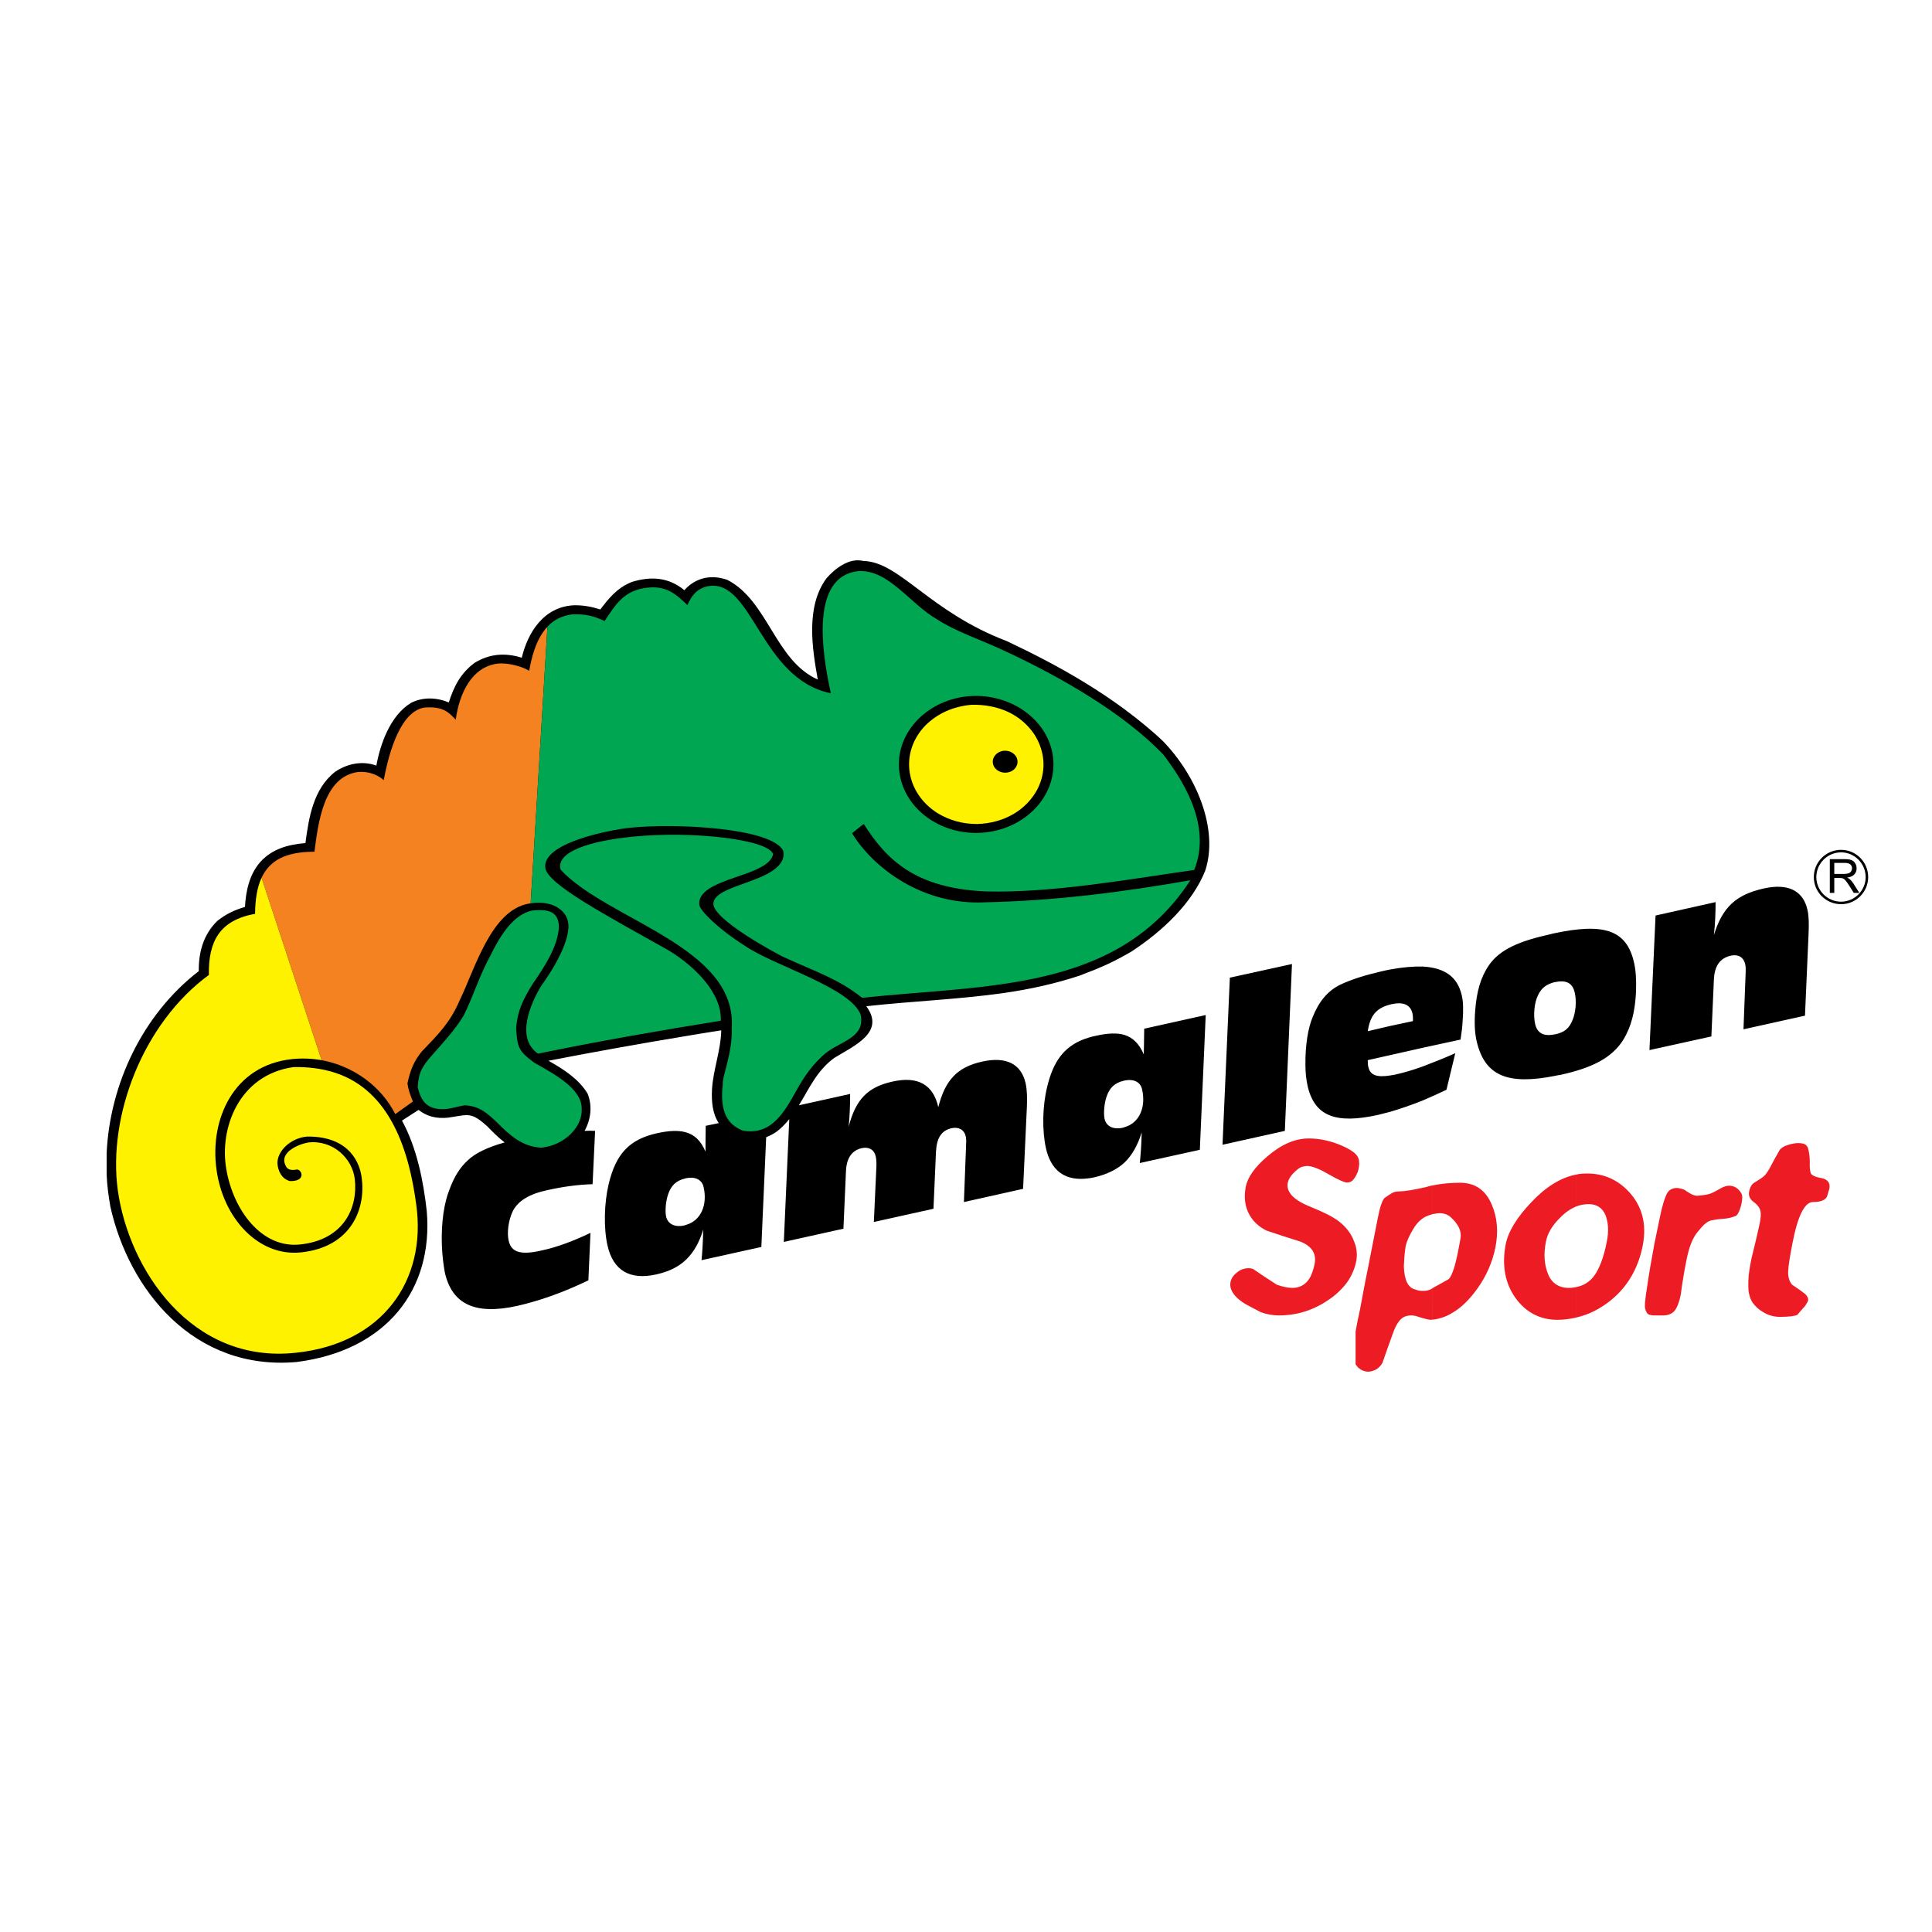
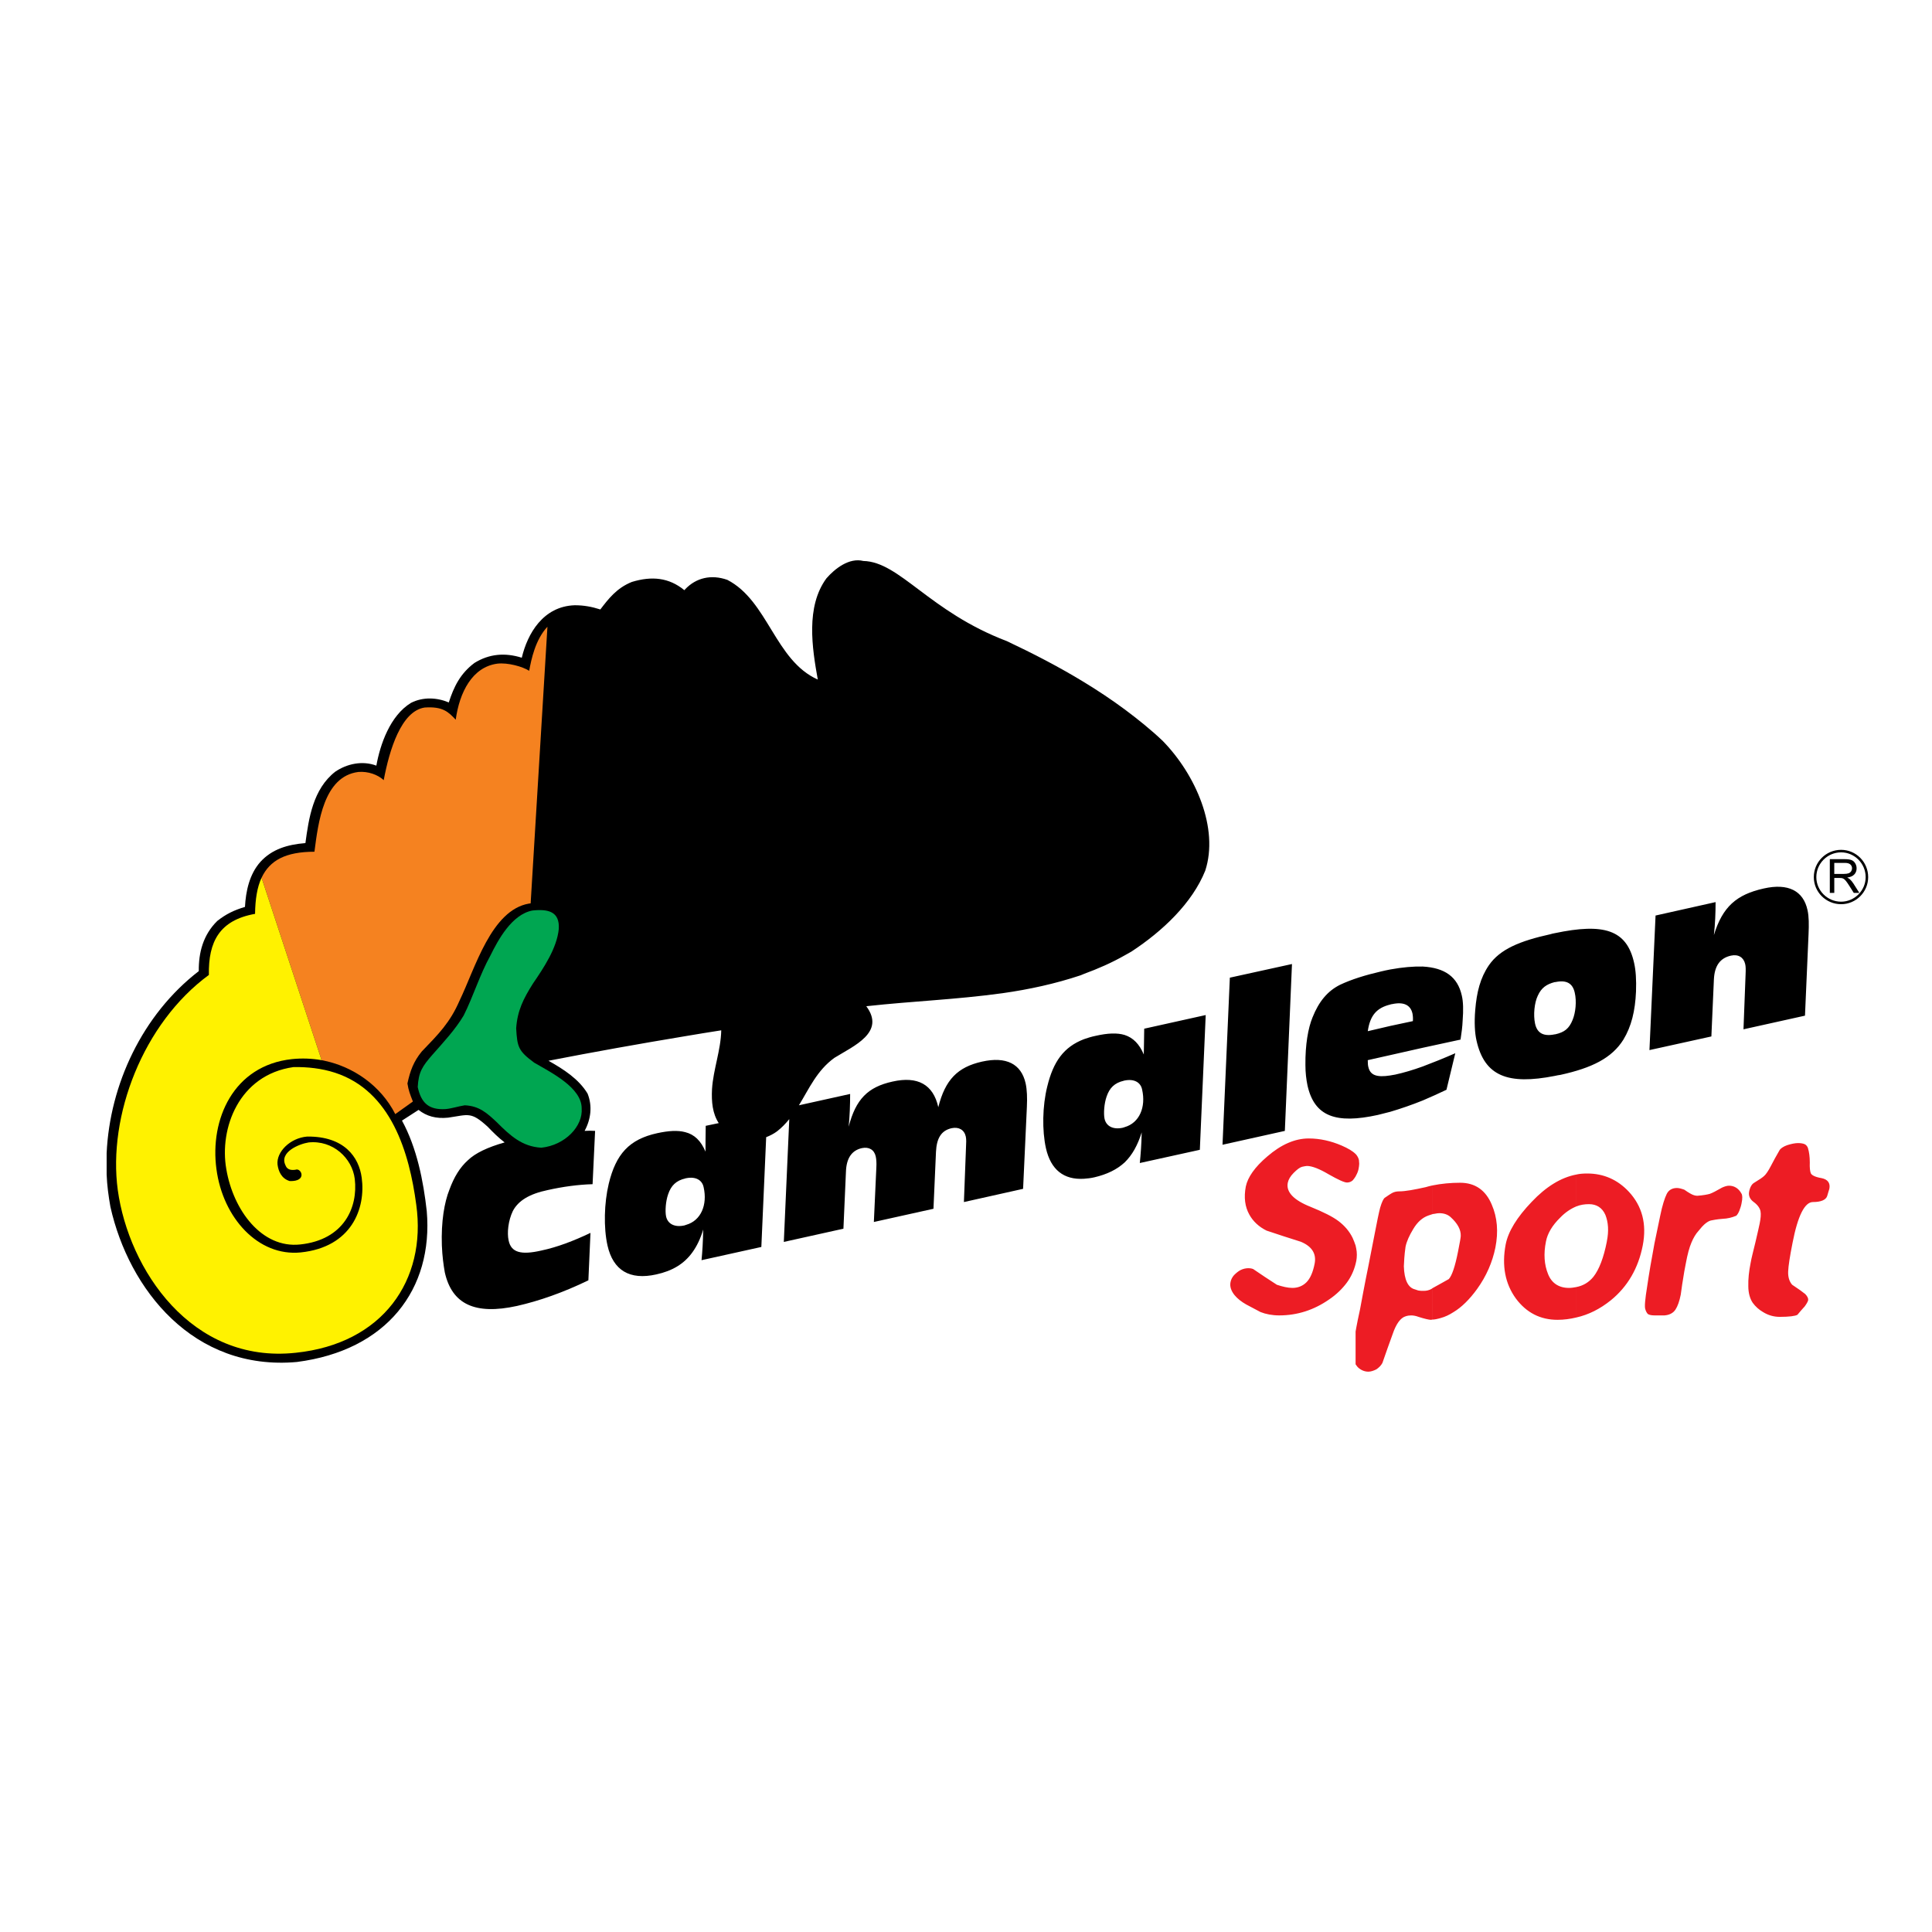
<svg xmlns="http://www.w3.org/2000/svg" version="1.0" id="Layer_1" x="0px" y="0px" width="192.756px" height="192.756px" viewBox="0 0 192.756 192.756" enable-background="new 0 0 192.756 192.756" xml:space="preserve">
  <g>
-     <polygon fill-rule="evenodd" clip-rule="evenodd" fill="#FFFFFF" points="0,0 192.756,0 192.756,192.756 0,192.756 0,0  " />
    <path fill-rule="evenodd" clip-rule="evenodd" d="M108.147,97.166c-0.104,0.041-0.23,0.104-0.355,0.146   c-2.514,0.838-5.11,1.403-7.77,1.78c-4.733,0.649-8.796,0.775-13.592,1.299c1.948,2.617-1.256,3.958-3.183,5.151   c-1.738,1.257-2.513,3.058-3.539,4.733l5.11-1.131c0,1.131-0.042,2.198-0.147,3.267c0.712-2.743,1.906-3.958,4.377-4.503   c2.514-0.565,4.063,0.294,4.566,2.556c0.691-2.744,1.926-4,4.356-4.545c2.429-0.544,3.916,0.23,4.355,2.157   c0.146,0.67,0.168,1.445,0.126,2.366l-0.377,8.168l-5.905,1.319l0.209-5.466c0.021-0.419,0.042-0.775-0.021-1.068   c-0.147-0.67-0.691-0.984-1.404-0.838c-1.046,0.23-1.507,1.006-1.57,2.367l-0.251,5.675l-5.947,1.319l0.251-5.486   c0.021-0.398,0-0.754-0.062-1.048c-0.147-0.67-0.67-0.984-1.382-0.837c-1.026,0.23-1.55,1.025-1.592,2.366l-0.251,5.675   l-5.947,1.319l0.544-12.251c-0.356,0.439-0.754,0.858-1.215,1.215c-0.335,0.251-0.712,0.439-1.089,0.586l-0.482,10.953   l-5.968,1.319c0.083-0.838,0.146-1.843,0.167-3.058c-0.271,0.901-0.631,1.665-1.092,2.293c-0.831,1.143-1.987,1.837-3.599,2.188   c-2.638,0.587-4.293-0.397-4.858-2.89c-0.397-1.78-0.335-4.23,0.125-6.157c0.712-2.953,2.033-4.436,4.838-5.047   c1.141-0.248,2.05-0.301,2.786-0.104v-0.001c0.921,0.23,1.57,0.858,2.031,1.947c0-0.67,0-1.528,0.021-2.576l1.298-0.271   c-0.628-0.964-0.733-2.137-0.67-3.393c0.125-1.969,0.879-3.875,0.921-5.864c-1.193,0.188-2.387,0.377-3.602,0.586   c-4.545,0.754-9.11,1.571-13.634,2.45c1.529,0.859,3.016,1.822,3.896,3.268c0.502,1.235,0.335,2.576-0.293,3.728   c0.356-0.021,0.711-0.021,1.047,0l-0.251,5.319c-1.466,0.042-2.974,0.251-4.481,0.587c-1.801,0.377-2.932,1.047-3.477,2.094   c-0.461,0.963-0.586,2.178-0.419,2.932c0.251,1.215,1.257,1.467,3.267,1.006c1.592-0.336,3.225-0.964,4.9-1.76l-0.209,4.733   c-2.513,1.215-4.9,2.053-7.12,2.555c-4.188,0.922-6.492-0.168-7.205-3.351c-0.125-0.712-0.251-1.592-0.293-2.681   c-0.083-2.388,0.251-4.314,0.754-5.57c0.461-1.257,1.047-2.221,1.843-2.933c0.733-0.712,1.969-1.298,3.665-1.78   c-0.607-0.46-1.152-1.005-1.696-1.57c-1.675-1.528-1.906-1.193-3.938-0.9c-1.214,0.126-2.157-0.146-2.953-0.774l-1.654,1.067   c1.487,2.723,2.136,6.031,2.471,9.026c0.67,7.791-3.979,13.905-12.963,15.058c-10.325,0.921-16.754-7.246-18.597-15.477   c-0.188-1.047-0.335-2.136-0.377-3.225v-2.137c0.314-6.806,3.539-13.801,9.193-18.157c-0.021-1.822,0.419-3.602,1.843-5.005   c0.88-0.691,1.654-1.068,2.765-1.403c0.083-1.55,0.439-3.267,1.549-4.503c1.152-1.256,2.681-1.717,4.482-1.864   c0.335-2.471,0.754-5.382,2.974-7.121c1.173-0.795,2.702-1.13,4.104-0.607c0.377-2.094,1.361-4.984,3.456-6.262   c1.194-0.607,2.576-0.544,3.77-0.042c0.503-1.55,1.131-2.869,2.555-3.938c1.487-0.921,3.058-1.047,4.733-0.523v-0.021   c0.565-2.367,2.115-5.11,5.277-5.215c0.922,0,1.696,0.146,2.555,0.419c0.817-1.068,1.633-2.136,3.141-2.744   c1.99-0.607,3.707-0.439,5.236,0.817c0.042-0.021,0.063-0.042,0.084-0.084c1.089-1.151,2.597-1.508,4.209-0.942   c4.063,2.094,4.754,8.042,9.026,9.948c-0.565-3.142-1.215-7.267,0.858-10.094c0.838-0.963,2.262-2.094,3.686-1.738   c3.644,0.083,6.555,5.047,14.325,8c2.618,1.235,5.215,2.576,7.686,4.084c1.403,0.858,2.765,1.759,4.062,2.722   c1.32,0.984,2.598,2.011,3.771,3.121c3.351,3.414,5.633,8.775,4.271,12.963c-1.298,3.246-4.271,6.052-7.371,8.083   c-0.21,0.126-0.44,0.251-0.671,0.377C110.912,96.055,109.572,96.642,108.147,97.166L108.147,97.166L108.147,97.166z    M141.948,106.401c1.006-0.378,2.095-0.817,3.246-1.32l-0.88,3.645c-0.795,0.377-1.57,0.732-2.366,1.068   c-1.089,0.439-2.178,0.816-3.246,1.131c-0.419,0.104-0.837,0.209-1.235,0.313c-4.188,0.922-6.324,0.146-7.016-2.932   c-0.126-0.607-0.209-1.277-0.209-2.053c-0.021-2.031,0.271-3.686,0.712-4.754c0.628-1.57,1.486-2.617,2.743-3.246   c1.152-0.544,2.513-0.963,4.042-1.319c0.335-0.084,0.649-0.146,0.963-0.209c1.257-0.23,2.325-0.314,3.246-0.293   c2.199,0.126,3.477,1.026,3.896,2.89c0.146,0.607,0.168,1.445,0.084,2.514c-0.021,0.565-0.104,1.214-0.209,1.884l-3.771,0.817   l-3.246,0.732l-2.24,0.503c0,0.314,0.021,0.565,0.062,0.691c0.188,0.816,0.838,1.047,2.178,0.837   c0.147-0.021,0.314-0.062,0.482-0.083C140.043,107.029,140.964,106.757,141.948,106.401L141.948,106.401z M155.121,103.196   c0.021,0,0.021,0,0.042,0c0.922-0.209,1.382-0.564,1.738-1.444c0.293-0.712,0.419-1.843,0.209-2.723   c-0.209-0.942-0.837-1.277-1.927-1.047c-0.021,0-0.041,0-0.062,0c-0.816,0.209-1.34,0.565-1.696,1.36   c-0.335,0.691-0.461,1.906-0.272,2.786C153.362,103.092,154.012,103.427,155.121,103.196L155.121,103.196z M155.121,93.103   c4.88-1.026,7.184-0.356,7.916,2.974c0.168,0.733,0.23,1.696,0.188,2.849c-0.084,1.947-0.46,3.477-1.256,4.795   c-1.152,1.844-3.142,2.828-6.283,3.519c-0.188,0.021-0.377,0.062-0.565,0.104c-4.691,0.922-7.016,0.021-7.812-3.539   c-0.167-0.732-0.23-1.779-0.125-3.036c0.146-1.78,0.502-3.204,1.36-4.461c1.11-1.612,3.1-2.429,6.137-3.1   C154.828,93.166,154.975,93.124,155.121,93.103L155.121,93.103z M164.566,104.768l6.178-1.361l0.251-5.676   c0.063-1.34,0.587-2.136,1.697-2.387c0.753-0.167,1.277,0.188,1.424,0.837c0.062,0.23,0.062,0.587,0.042,1.026l-0.21,5.487   l6.136-1.361l0.356-8.146c0.042-0.943,0.042-1.738-0.104-2.388c-0.419-1.927-1.927-2.702-4.356-2.157   c-2.743,0.607-4.125,1.843-4.984,4.649c0.126-1.11,0.168-2.22,0.168-3.288l-5.989,1.34L164.566,104.768L164.566,104.768   L164.566,104.768z M138.702,102.359l2.262-0.482c0.021-0.271,0-0.544-0.041-0.754c-0.188-0.858-0.88-1.193-2.032-0.942   c-0.062,0-0.125,0.021-0.188,0.042c-1.361,0.335-2.01,1.089-2.24,2.66L138.702,102.359L138.702,102.359z M108.147,117.605   c0.335-0.021,0.691-0.063,1.047-0.146c1.257-0.294,2.241-0.775,3.016-1.487c0.754-0.733,1.299-1.718,1.697-2.995   c-0.021,1.215-0.104,2.22-0.188,3.058l5.989-1.319l0.586-13.445l-6.136,1.362c-0.021,1.046-0.021,1.905-0.042,2.575   c-0.439-1.047-1.068-1.676-1.906-1.947c-0.753-0.23-1.696-0.188-2.89,0.083c-0.419,0.084-0.816,0.21-1.173,0.335   c-2.011,0.775-3.058,2.221-3.665,4.733c-0.481,1.927-0.523,4.377-0.126,6.157C104.839,116.704,106.137,117.73,108.147,117.605   L108.147,117.605z M112.21,107.804c-0.021,0-0.041,0-0.083,0.021c-0.922,0.209-1.425,0.712-1.718,1.57   c-0.251,0.712-0.314,1.696-0.209,2.22c0.167,0.754,0.858,1.11,1.822,0.9c0.062-0.021,0.125-0.041,0.188-0.062   c1.467-0.419,2.137-1.989,1.739-3.748C113.803,107.972,113.132,107.615,112.21,107.804L112.21,107.804z M128.189,112.83   l0.712-16.649l-6.199,1.361l-0.732,16.67L128.189,112.83L128.189,112.83z M108.147,103.678L108.147,103.678L108.147,103.678z    M68.463,117.551c-0.021,0-0.042,0-0.083,0.021c-0.921,0.209-1.424,0.712-1.717,1.571c-0.251,0.711-0.314,1.695-0.209,2.22   c0.167,0.754,0.858,1.109,1.822,0.9c0.062-0.021,0.125-0.042,0.188-0.063c1.466-0.419,2.136-1.989,1.738-3.748   C70.055,117.718,69.384,117.362,68.463,117.551L68.463,117.551z" />
    <path fill-rule="evenodd" clip-rule="evenodd" fill="#ED1C24" d="M157.258,131.448v-3.037c0.69-0.126,1.277-0.481,1.717-1.026   c0.565-0.712,1.026-1.905,1.341-3.518v-0.021c0.209-1.026,0.146-1.905-0.147-2.639c-0.313-0.712-0.879-1.068-1.633-1.068   c-0.44,0-0.858,0.063-1.277,0.23v-3.183c0.355-0.084,0.732-0.105,1.109-0.105c1.612,0,3.016,0.607,4.146,1.822   c1.319,1.424,1.802,3.204,1.383,5.361c-0.44,2.262-1.508,4.104-3.184,5.466C159.645,130.589,158.493,131.176,157.258,131.448   L157.258,131.448L157.258,131.448z M135.31,136.202v-3.707c0.084-0.461,0.21-1.089,0.377-1.843c0.23-1.277,0.44-2.325,0.587-3.1   c0.167-0.796,0.314-1.571,0.461-2.324c0.146-0.775,0.293-1.529,0.439-2.241c0.209-1.089,0.377-1.927,0.523-2.492   c0.168-0.565,0.335-0.922,0.481-1.005c0.335-0.23,0.587-0.398,0.671-0.44c0.209-0.125,0.46-0.188,0.754-0.188   c0.606,0,1.508-0.167,2.638-0.419c0.21-0.062,0.44-0.125,0.649-0.167v2.869c-0.125,0.042-0.251,0.084-0.377,0.125   c-0.607,0.21-1.109,0.671-1.508,1.341c-0.397,0.649-0.67,1.257-0.774,1.78c-0.126,0.858-0.146,1.508-0.168,1.947   c0.042,1.361,0.419,2.136,1.11,2.304c0.188,0.062,0.335,0.126,0.439,0.126c0.084,0.021,0.252,0.021,0.44,0.021   c0.271,0,0.544-0.062,0.796-0.209c0-0.021,0.021-0.021,0.041-0.042v3.12c-0.041,0-0.083,0.021-0.104,0.021   c-0.23,0-0.649-0.105-1.256-0.294c-0.272-0.104-0.524-0.146-0.733-0.146c-0.168,0-0.356,0.021-0.545,0.084   c-0.523,0.146-0.963,0.774-1.298,1.759c-0.356,0.984-0.712,1.969-1.026,2.891c-0.126,0.251-0.356,0.481-0.607,0.648   c-0.293,0.146-0.565,0.23-0.796,0.23c-0.377,0-0.733-0.146-1.026-0.418C135.436,136.369,135.373,136.307,135.31,136.202   L135.31,136.202L135.31,136.202z M135.31,125.835L135.31,125.835v0.021c0.084-0.461,0.084-0.88,0-1.299V125.835L135.31,125.835   L135.31,125.835z M135.31,117.249v-2.053c0.146,0.188,0.23,0.356,0.272,0.545c0,0.188,0.042,0.335,0.021,0.439   c0,0.084-0.021,0.252-0.062,0.461C135.498,116.852,135.414,117.061,135.31,117.249L135.31,117.249L135.31,117.249z    M173.174,121.312v0.021c0.125-0.084,0.251-0.272,0.355-0.523c0.084-0.23,0.188-0.503,0.23-0.775   c0.104-0.481,0.084-0.816-0.021-0.963c-0.272-0.503-0.712-0.775-1.235-0.775c-0.21,0-0.461,0.084-0.691,0.188   c-0.545,0.314-0.984,0.545-1.235,0.629c-0.23,0.062-0.649,0.146-1.236,0.188c-0.188,0-0.439-0.063-0.712-0.23   c-0.146-0.084-0.355-0.21-0.586-0.377c-0.293-0.105-0.545-0.168-0.733-0.168c-0.481,0-0.837,0.21-1.026,0.607   c-0.188,0.377-0.439,1.131-0.648,2.178c-0.21,1.026-0.398,1.948-0.566,2.723c-0.293,1.571-0.544,3.016-0.732,4.314   c-0.209,1.277-0.272,2.031-0.188,2.262c0.062,0.23,0.168,0.397,0.251,0.481c0.105,0.084,0.335,0.146,0.67,0.146   c0.084,0,0.252,0,0.419,0c0.147,0,0.356,0,0.587,0c0.481-0.042,0.858-0.23,1.089-0.586c0.209-0.314,0.397-0.838,0.523-1.487   c0.063-0.356,0.104-0.838,0.21-1.424c0.083-0.587,0.188-1.152,0.293-1.676c0.168-0.921,0.356-1.612,0.565-2.094   c0.188-0.461,0.439-0.88,0.712-1.173c0.251-0.314,0.461-0.545,0.565-0.629c0.21-0.188,0.461-0.355,0.649-0.397   c0.209-0.042,0.607-0.126,1.151-0.167C172.378,121.584,172.839,121.459,173.174,121.312L173.174,121.312L173.174,121.312z    M180.001,130.4c-0.23,0.252-0.461,0.523-0.67,0.775c-0.21,0.126-0.817,0.209-1.76,0.209c-0.607,0-1.173-0.167-1.675-0.481   c-0.398-0.23-0.754-0.545-1.026-0.922c-0.272-0.397-0.44-0.983-0.44-1.654c-0.021-0.712,0.063-1.486,0.23-2.324   c0.084-0.503,0.272-1.193,0.482-2.073c0.209-0.9,0.355-1.529,0.418-1.843c0.105-0.523,0.147-0.942,0.084-1.257   c-0.062-0.293-0.293-0.628-0.67-0.9s-0.545-0.628-0.461-1.047c0.084-0.44,0.272-0.754,0.503-0.88   c0.523-0.314,0.858-0.544,1.005-0.691c0.168-0.146,0.398-0.481,0.649-0.963c0.251-0.503,0.565-1.047,0.9-1.634   c0.104-0.146,0.377-0.335,0.733-0.461c0.397-0.125,0.774-0.209,1.089-0.209c0.272,0,0.503,0.042,0.649,0.104   s0.271,0.21,0.335,0.377c0.126,0.419,0.188,0.9,0.188,1.445c-0.021,0.523,0.021,0.9,0.104,1.089s0.439,0.377,1.068,0.481   c0.628,0.126,0.9,0.503,0.774,1.089c-0.021,0.063-0.104,0.314-0.209,0.691c-0.126,0.397-0.629,0.607-1.424,0.607   c-0.817,0-1.509,1.361-2.032,4.062c-0.271,1.361-0.419,2.324-0.439,2.869c-0.021,0.523,0.104,0.984,0.397,1.319   c0.607,0.398,1.068,0.733,1.299,0.922c0.209,0.209,0.335,0.439,0.293,0.649c-0.042,0.146-0.188,0.397-0.397,0.67V130.4   L180.001,130.4L180.001,130.4z M157.258,117.187c-1.529,0.293-3.017,1.214-4.44,2.722c-1.466,1.529-2.346,2.953-2.597,4.252   c-0.397,2.094-0.062,3.916,1.026,5.403c1.047,1.402,2.43,2.115,4.146,2.115c0.628,0,1.257-0.084,1.864-0.23v-3.037   c-0.23,0.042-0.461,0.084-0.713,0.084c-1.025,0-1.738-0.482-2.094-1.382c-0.377-0.922-0.461-2.011-0.21-3.246   c0.147-0.796,0.629-1.613,1.425-2.388c0.502-0.523,1.047-0.88,1.592-1.11V117.187L157.258,117.187L157.258,117.187z    M142.891,131.657c0.23,0,0.523-0.062,0.88-0.167c0.397-0.105,0.838-0.314,1.257-0.587c0.774-0.461,1.592-1.257,2.346-2.304   c0.921-1.277,1.528-2.681,1.821-4.126c0.314-1.591,0.188-3.015-0.355-4.271c-0.607-1.466-1.676-2.199-3.162-2.199   c-0.922,0-1.864,0.084-2.786,0.272v2.869c0.084-0.021,0.147-0.042,0.23-0.042c0.168-0.042,0.356-0.063,0.482-0.063   c0.439,0,0.837,0.126,1.131,0.398c0.67,0.607,1.025,1.235,1.005,1.864c0,0.125-0.084,0.648-0.272,1.57   c-0.293,1.486-0.607,2.408-0.922,2.743c-0.544,0.314-1.131,0.628-1.654,0.922V131.657L142.891,131.657z M135.31,115.196v2.053   c-0.021,0.042-0.042,0.084-0.062,0.126v-2.241C135.268,115.154,135.289,115.176,135.31,115.196L135.31,115.196L135.31,115.196z    M135.31,124.558v1.277c-0.021,0.084-0.042,0.168-0.062,0.272v-1.843C135.268,124.349,135.289,124.453,135.31,124.558   L135.31,124.558L135.31,124.558z M135.31,132.495v3.707c-0.021-0.021-0.042-0.063-0.062-0.084v-3.268   C135.268,132.746,135.289,132.621,135.31,132.495L135.31,132.495L135.31,132.495z M135.247,126.107v-1.843   c-0.084-0.251-0.188-0.523-0.293-0.754c-0.314-0.649-0.796-1.215-1.403-1.676c-0.607-0.46-1.55-0.921-2.785-1.424   c-1.696-0.67-2.472-1.486-2.283-2.408c0.063-0.314,0.252-0.649,0.587-0.984s0.606-0.545,0.837-0.607   c0.21-0.042,0.377-0.084,0.482-0.084c0.523,0,1.256,0.294,2.178,0.838c0.921,0.523,1.55,0.816,1.822,0.816   c0.23,0,0.419-0.083,0.565-0.209c0.104-0.125,0.209-0.251,0.293-0.397v-2.241c-0.293-0.293-0.754-0.565-1.383-0.838   c-1.067-0.461-2.178-0.712-3.287-0.712c-1.383,0-2.765,0.607-4.146,1.801c-1.236,1.048-1.948,2.074-2.137,2.995   c-0.209,1.089-0.083,2.031,0.356,2.807c0.355,0.648,0.942,1.214,1.717,1.591c1.131,0.377,2.262,0.754,3.414,1.11   c1.11,0.461,1.57,1.193,1.382,2.178c-0.167,0.858-0.439,1.487-0.816,1.864s-0.859,0.565-1.403,0.565   c-0.461,0-0.984-0.126-1.55-0.314c-0.796-0.502-1.592-1.047-2.366-1.57c-0.168-0.063-0.335-0.084-0.461-0.084   c-0.272,0-0.545,0.062-0.796,0.188c-0.21,0.104-0.439,0.293-0.649,0.503c-0.188,0.209-0.313,0.461-0.355,0.712   c-0.084,0.419,0.062,0.858,0.397,1.277c0.293,0.356,0.691,0.67,1.173,0.942c0.88,0.461,1.361,0.712,1.424,0.754   c0.524,0.21,1.173,0.335,1.864,0.335c1.822,0,3.477-0.544,4.984-1.592c0.712-0.481,1.319-1.067,1.78-1.696   C134.786,127.406,135.079,126.777,135.247,126.107L135.247,126.107z" />
-     <path fill-rule="evenodd" clip-rule="evenodd" fill="#00A651" d="M74.137,112.81c2.241,0.377,3.581-0.943,4.879-3.226   c0.921-1.654,1.613-2.911,3.058-4.251c1.487-1.425,4.251-1.655,3.812-4.042c-0.901-2.723-8.691-4.942-11.54-6.911   c-2.806-1.78-4.482-3.539-4.565-4.062c-0.23-1.634,2.304-2.325,4.419-3.079c1.445-0.502,2.765-1.089,2.932-2.031   c-0.523-1.466-8.021-2.324-13.968-1.738c-4.272,0.419-7.77,1.508-7.225,3.309c4.691,5.026,17.57,7.665,17.068,15.749   c0.084,2.618-0.963,4.774-0.9,5.696C71.812,110.841,72.524,112.202,74.137,112.81L74.137,112.81z" />
    <path fill-rule="evenodd" clip-rule="evenodd" fill="#00A651" d="M55.75,92.684c-0.188,1.906-1.487,3.854-2.576,5.445   c-0.963,1.528-1.55,2.701-1.675,4.461c0.105,1.863,0.209,2.262,1.801,3.434c1.696,0.984,4.733,2.493,4.733,4.545   c0.146,1.801-1.655,3.686-4.021,3.938c-1.927-0.105-3.121-1.215-4.461-2.556c-0.963-0.9-1.738-1.612-3.183-1.675   c-0.67,0.104-1.256,0.314-1.906,0.377c-1.696,0.104-2.45-0.629-2.785-2.199c0.083-1.508,0.46-2.073,1.487-3.246   c1.11-1.257,2.262-2.492,3.099-3.896c0.964-1.927,1.613-4.083,2.66-5.968c0.775-1.571,2.136-4.104,4.189-4.502   C54.703,90.673,55.854,90.945,55.75,92.684L55.75,92.684z" />
    <path fill-rule="evenodd" clip-rule="evenodd" fill="#F58220" d="M26.096,87.574l5.989,18.199c3.163,0.587,5.927,2.576,7.351,5.382   l1.759-1.256c-0.272-0.691-0.44-1.11-0.545-1.801c0.272-1.257,0.607-2.179,1.424-3.184c1.675-1.738,2.827-2.89,3.77-5.068   c1.571-3.246,3.162-9.047,6.932-9.696c0.063,0,0.126-0.021,0.167-0.021l1.676-27.602c-1.215,1.299-1.613,3.268-1.822,4.398   c-0.649-0.418-2.136-0.837-3.183-0.711c-2.492,0.334-3.77,2.848-4.146,5.591c-0.733-0.775-1.278-1.34-3.1-1.215   c-2.346,0.356-3.518,4.23-4.084,7.246c-0.586-0.544-1.549-0.9-2.534-0.817c-3.456,0.44-4,5.047-4.377,7.958   C28.504,84.977,26.913,85.835,26.096,87.574L26.096,87.574z" />
    <path fill-rule="evenodd" clip-rule="evenodd" fill="#FFF200" d="M32.085,105.772l-5.989-18.199   c-0.44,0.942-0.628,2.136-0.649,3.602c-3.539,0.628-4.67,2.764-4.607,6.094c-6.576,4.817-10.094,14.073-9.089,21.467   c1.089,7.895,7.33,17.36,17.759,16.229c8.67-0.9,13.068-7.225,12.021-14.764c-0.693-5.227-2.509-11.352-8.101-13.174   c-1.332-0.434-2.756-0.59-4.15-0.564c-5.466,0.774-7.414,6.136-6.702,10.178c0.691,4.104,3.539,7.938,7.372,7.519   c4.377-0.461,5.78-3.707,5.445-6.534c-0.251-2.073-2.178-3.896-4.607-3.645c-0.942,0.147-2.953,0.964-2.304,2.283   c0.021-0.021,0.084,0.587,1.005,0.439c0.565-0.23,1.215,1.194-0.586,1.131c-0.838-0.251-1.131-1.005-1.215-1.654   c-0.125-1.235,1.236-2.639,2.953-2.785c3.707-0.042,5.173,2.053,5.445,4.104c0.419,3.037-0.984,6.932-6.094,7.456   c-4.209,0.419-7.749-3.414-8.398-8.314c-0.67-4.942,1.676-10.346,7.54-10.974C30.137,105.563,31.122,105.604,32.085,105.772   L32.085,105.772z" />
-     <path fill-rule="evenodd" clip-rule="evenodd" fill="#00A651" d="M52.943,90.128l1.676-27.602c0.607-0.649,1.403-1.109,2.513-1.235   c1.299-0.021,2.031,0.126,3.184,0.67c1.11-1.634,1.906-3.079,4.293-3.33c1.843-0.188,2.723,0.544,3.979,1.738   c0.419-0.984,0.963-1.655,2.053-1.885c4.44-0.816,5.214,9.257,12.251,10.681C81.97,64.977,80.86,57.5,85.635,56.977   c3.057-0.167,5.151,3.288,7.895,4.838c1.864,1.214,4.418,2.052,6.513,3.036c6.115,2.828,12.167,6.429,16,10.409   c2.659,3.434,4.691,7.623,3.1,11.539c-6.011,0.837-14.031,2.325-20.838,2.136c-6.953-0.314-9.843-3.121-12.125-6.723   c-0.167,0.105-1.005,0.796-1.173,0.921c2.136,3.477,7.037,7.204,13.256,6.89c6.974-0.146,13.676-1.005,20.503-2.199   c-7.268,11.163-20.398,10.409-32.754,11.728c-2.387-1.906-4.544-2.555-7.958-4.125c-4.251-2.262-6.722-4.167-6.869-5.131   c-0.167-1.277,2.283-1.801,4.23-2.597c1.57-0.607,3.036-1.487,2.722-2.827c-1.172-2.283-10.744-2.764-15.309-2.283   c-1.99,0.209-8.754,1.508-8.419,4c0.209,1.633,5.969,4.67,12.335,8.251c2.597,1.591,5.277,4.23,5.173,6.995   c-6.325,1.025-12,2.01-18.241,3.287c-2.304-1.592-0.67-5.131,0.335-6.785c0.984-1.34,3.099-4.649,2.639-6.471   C56.399,90.862,55.205,89.793,52.943,90.128L52.943,90.128z" />
    <path fill-rule="evenodd" clip-rule="evenodd" d="M96.462,69.479c4.209-0.44,8.083,2.241,8.586,5.969   c0.503,3.728-2.513,7.141-6.743,7.602c-4.209,0.46-8.062-2.22-8.565-5.969C89.216,73.354,92.252,69.94,96.462,69.479L96.462,69.479   z" />
-     <path fill-rule="evenodd" clip-rule="evenodd" fill="#FFF200" d="M96.922,70.317c2.66-0.062,4.943,0.942,6.304,2.995   c1.047,1.696,1.193,3.602,0.293,5.403c-1.11,2.115-3.351,3.414-6.011,3.497c-1.466,0-2.764-0.356-3.979-1.089   c-3.225-2.052-3.791-6.073-1.194-8.754C93.572,71.155,95.101,70.485,96.922,70.317L96.922,70.317z" />
    <path fill-rule="evenodd" clip-rule="evenodd" d="M100.127,74.904c0.691-0.063,1.298,0.356,1.382,0.963s-0.397,1.151-1.068,1.214   c-0.69,0.084-1.298-0.356-1.382-0.942C98.975,75.532,99.456,74.987,100.127,74.904L100.127,74.904z" />
    <path fill-rule="evenodd" clip-rule="evenodd" d="M183.687,90.212c1.487,0,2.701-1.214,2.701-2.702   c0-1.508-1.214-2.722-2.701-2.722c-1.508,0-2.723,1.214-2.723,2.722C180.964,88.998,182.179,90.212,183.687,90.212L183.687,90.212z    M183.687,89.961c1.341,0,2.45-1.109,2.45-2.45c0-1.361-1.109-2.471-2.45-2.471c-1.361,0-2.471,1.109-2.471,2.471   C181.216,88.852,182.325,89.961,183.687,89.961L183.687,89.961z" />
    <path fill-rule="evenodd" clip-rule="evenodd" d="M182.561,89.082v-3.363h1.484c0.297,0,0.523,0.031,0.678,0.091   c0.155,0.061,0.278,0.167,0.371,0.321s0.14,0.322,0.14,0.508c0,0.239-0.077,0.44-0.23,0.604c-0.153,0.164-0.39,0.268-0.71,0.312   c0.117,0.056,0.206,0.111,0.268,0.167c0.129,0.119,0.251,0.268,0.366,0.447l0.578,0.914h-0.555l-0.441-0.698   c-0.129-0.202-0.235-0.355-0.318-0.462c-0.084-0.107-0.159-0.182-0.225-0.225c-0.066-0.042-0.134-0.072-0.201-0.089   c-0.051-0.01-0.133-0.016-0.246-0.016h-0.513v1.491H182.561L182.561,89.082z M183.006,87.191h0.949c0.202,0,0.36-0.021,0.475-0.062   c0.113-0.042,0.2-0.108,0.26-0.2c0.06-0.092,0.089-0.191,0.089-0.298c0-0.157-0.058-0.286-0.172-0.388   c-0.115-0.101-0.296-0.152-0.544-0.152h-1.057V87.191L183.006,87.191z" />
  </g>
</svg>